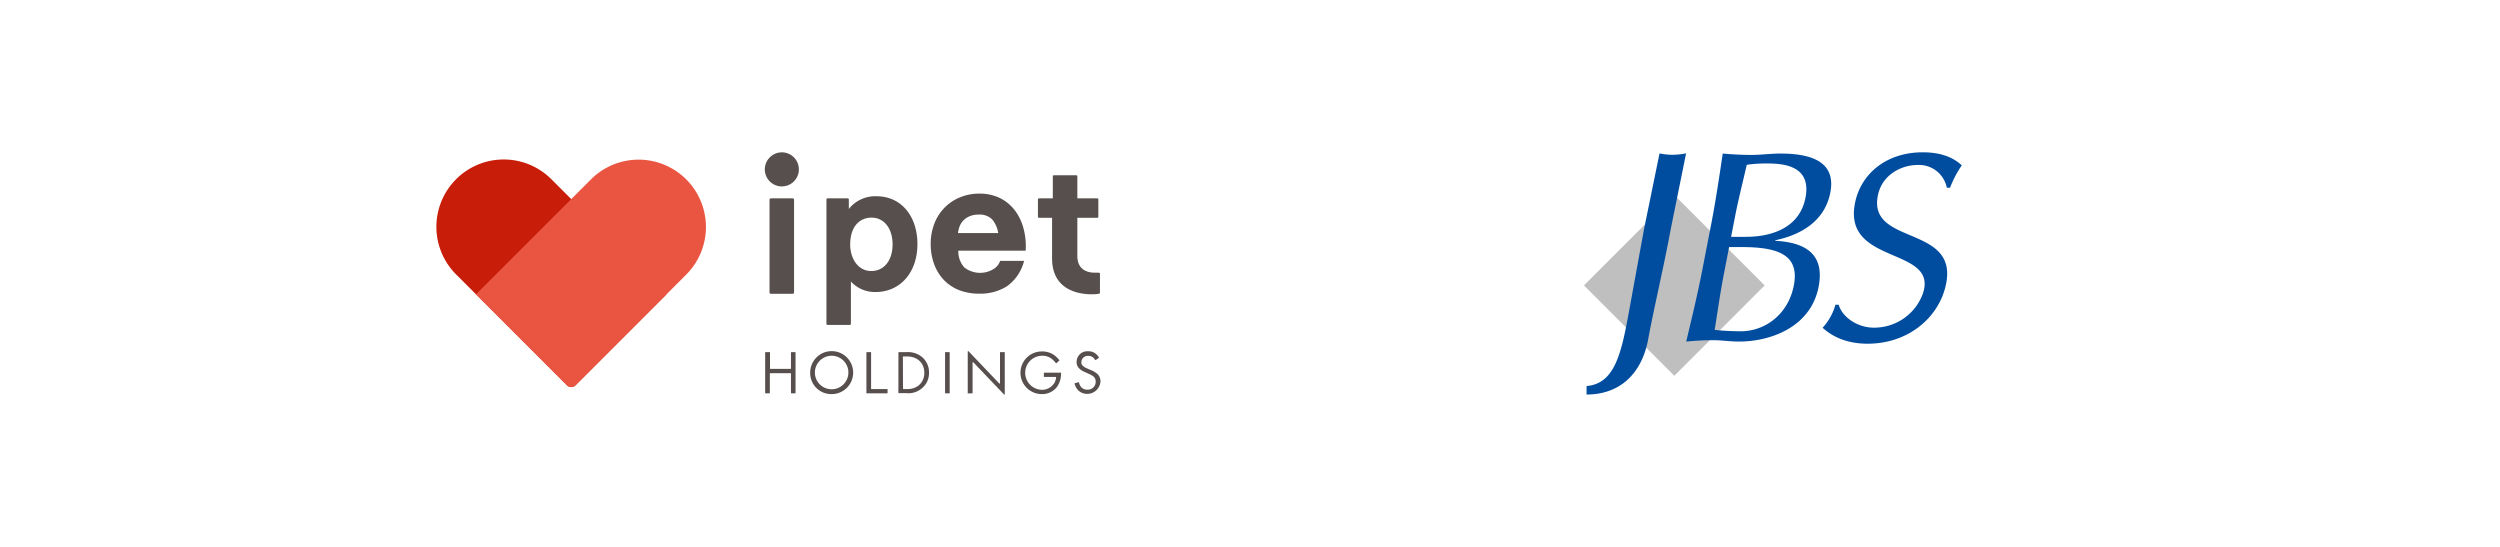
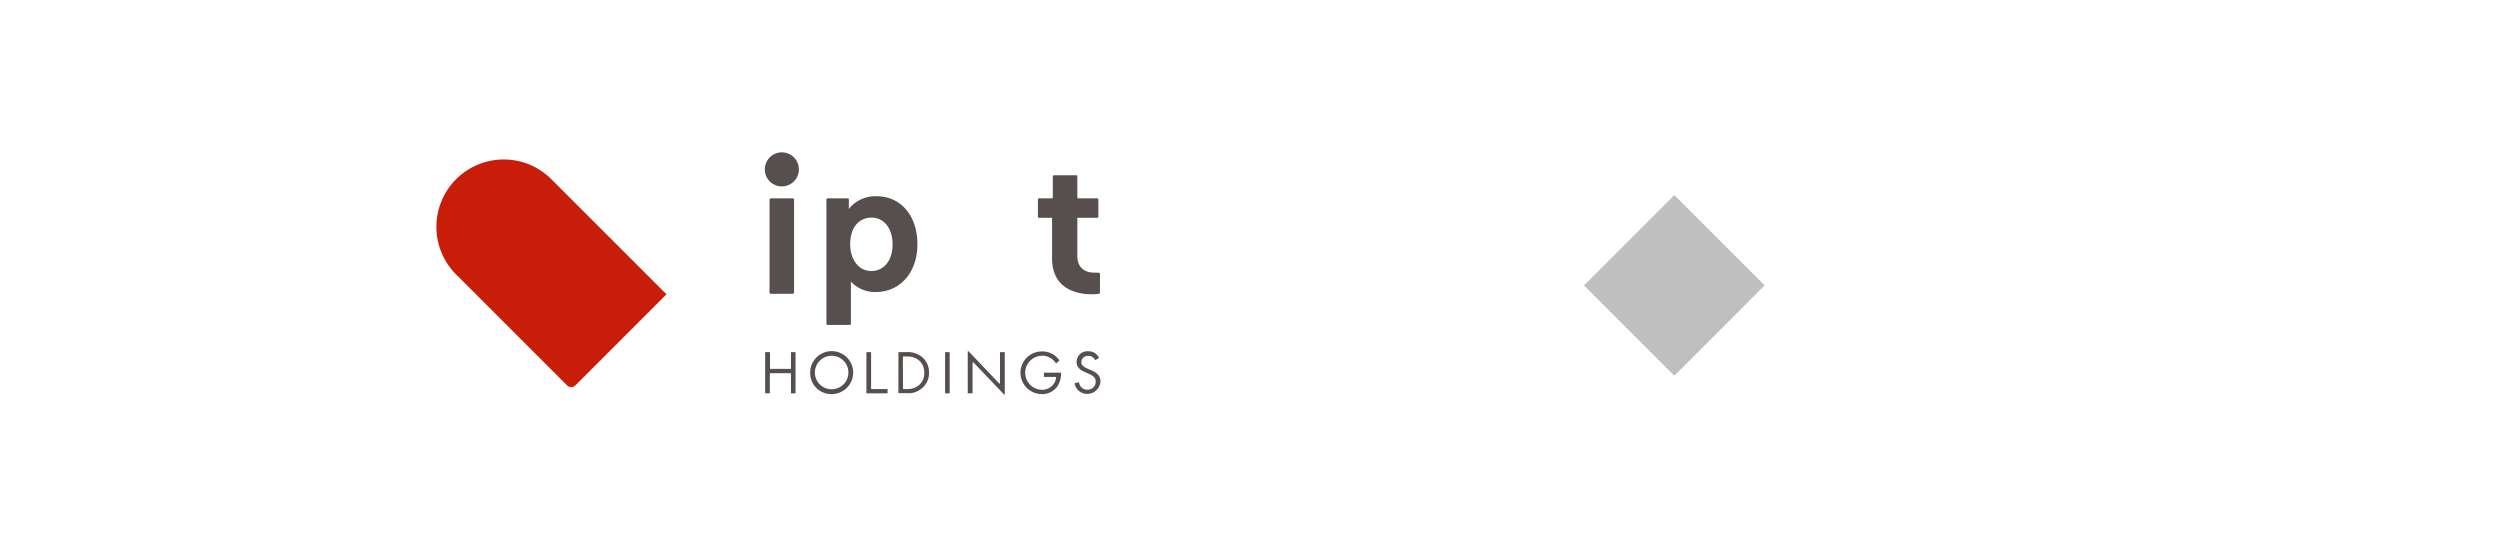
<svg xmlns="http://www.w3.org/2000/svg" id="レイヤー_1" data-name="レイヤー 1" viewBox="0 0 640 140">
  <defs>
    <style>.cls-1{fill:#bfbfbf;}.cls-2{fill:#004da0;}.cls-3{fill:#564f4d;}.cls-4{fill:#c81d09;}.cls-5{fill:#e95541;}</style>
  </defs>
  <rect class="cls-1" x="412.28" y="56.73" width="32.71" height="32.71" transform="translate(73.9 324.54) rotate(-45.01)" />
-   <path class="cls-2" d="M454.47,61.65l0-.14c7.27-1.54,12.76-5.37,14.09-12.2,1.53-7.88-4.81-10-12.76-10-2.44,0-5,.35-7.46.35s-4.92-.14-7.32-.35c-.88,5.93-1.78,12-2.94,18l-2.33,12c-1.17,6-2.63,12.06-4.08,18.13,2.27-.21,4.6-.35,6.82-.35s4.47.35,6.7.35c8.09,0,18.36-3.7,20.37-14C467.12,65.41,462.68,62.07,454.47,61.65Zm-10.3-6.21c.85-4.39,2-8.85,3-13.25a34.77,34.77,0,0,1,5.37-.34c5.3,0,11.12,1.25,9.66,8.78-1.51,7.74-8.72,10-15.27,10h-3.77Zm15.05,17.64c-1.47,7.53-7.51,11.72-13.51,11.72a60.28,60.28,0,0,1-6.76-.35c.77-4.67,1.41-9.41,2.32-14.08l1.38-7.12h3.14C455.06,63.25,460.76,65.13,459.22,73.08Z" />
-   <path class="cls-2" d="M424.84,39.27l-3.95,19.29L417.16,79c-2.05,11.28-3.65,19.2-11,19.83V101c8.57,0,14.18-5.38,15.79-14.24,1.3-7.16,4.16-19.28,5.78-28.21l3.91-19.29a19.84,19.84,0,0,1-3.49.37A17.62,17.62,0,0,1,424.84,39.27Z" />
-   <path class="cls-2" d="M490.89,42.23a7.28,7.28,0,0,1,7.5,5.83h.83a26.28,26.28,0,0,1,3-5.73c-2.35-2.19-5.64-3.34-10-3.34-9.27,0-15.84,5.45-17.34,13-3.19,16,21.51,11.09,17.36,23.21A13.2,13.2,0,0,1,481,83.82c-5.1.57-9.39-2.59-10.29-5.8h-.84a14.41,14.41,0,0,1-3.28,5.88c2.06,1.91,5.7,4.09,11.49,4.09,10.73,0,18.47-7,20.13-15.36,3-15.08-20-9.76-17.49-22.52C481.75,44.75,486.72,42.25,490.89,42.23Z" />
  <path class="cls-3" d="M200.14,39a4.36,4.36,0,1,1-4.35,4.36A4.38,4.38,0,0,1,200.14,39Zm3.14,12.15v23.7a.36.36,0,0,1-.36.36h-5.56a.36.36,0,0,1-.36-.36V51.14a.36.36,0,0,1,.36-.36h5.56A.36.36,0,0,1,203.28,51.14Z" />
  <path class="cls-3" d="M224.4,50.24a8.63,8.63,0,0,0-7.1,3.25V51.15c0-.27-.07-.37-.36-.37h-5.08a.29.29,0,0,0-.29.29V82.89a.29.29,0,0,0,.29.29h5.68a.28.28,0,0,0,.29-.29V73.21c0-.44,0-.82,0-1.14a8.35,8.35,0,0,0,6.3,2.69c6.32,0,10.73-5,10.73-12.26S230.63,50.24,224.4,50.24Zm4.1,12.35c0,4.06-2.18,6.79-5.44,6.79-3.55,0-5.41-3.39-5.41-6.75,0-5.1,2.82-6.92,5.45-6.92C226.33,55.71,228.5,58.47,228.5,62.59Z" />
-   <path class="cls-3" d="M262.06,58.64A13.29,13.29,0,0,0,259.91,54a10.91,10.91,0,0,0-3.79-3.23,11.65,11.65,0,0,0-5.43-1.2,12.62,12.62,0,0,0-5.06,1,11.78,11.78,0,0,0-6.47,6.78,14.1,14.1,0,0,0-.9,5.08,14.74,14.74,0,0,0,.87,5.16,11.77,11.77,0,0,0,2.48,4.06,11,11,0,0,0,3.91,2.62,14.13,14.13,0,0,0,5.17.91,12.78,12.78,0,0,0,7.06-1.88,11.27,11.27,0,0,0,4.35-6.27l.08-.25H256s0,0,0,0l0,.11a4,4,0,0,1-1.68,2,6.57,6.57,0,0,1-7.45-.42,6.19,6.19,0,0,1-1.55-4.15.15.15,0,0,1,.14-.15h17.12V64A17.23,17.23,0,0,0,262.06,58.64ZM248,55.46a5.55,5.55,0,0,1,2.53-.52A4.47,4.47,0,0,1,254,56.18a7.17,7.17,0,0,1,1.55,3.48H245.25a6.75,6.75,0,0,1,.28-1.33,4.7,4.7,0,0,1,.84-1.61A4.81,4.81,0,0,1,248,55.46Z" />
  <path class="cls-3" d="M281.46,69.88a.27.27,0,0,0-.22-.08,9.73,9.73,0,0,1-1,0c-1.65,0-4.44-.56-4.44-4.3V55.76h5.09a.29.29,0,0,0,.29-.29v-4.4a.29.29,0,0,0-.29-.29h-5.09V45.15a.28.28,0,0,0-.29-.29h-5.7a.29.29,0,0,0-.29.29v5.63H266a.29.29,0,0,0-.29.29v4.4a.29.29,0,0,0,.29.29h3.33V66.15c0,8.3,7.11,9.19,10.16,9.19a12.13,12.13,0,0,0,1.86-.14.3.3,0,0,0,.24-.29V70.09A.25.25,0,0,0,281.46,69.88Z" />
  <path class="cls-3" d="M197.19,94.43h5.19a.11.11,0,0,0,.11-.11V90.25a.11.11,0,0,1,.12-.11h.94a.11.11,0,0,1,.11.11v10.34a.11.11,0,0,1-.11.11h-.94a.11.11,0,0,1-.12-.11V95.66a.11.11,0,0,0-.11-.12h-5.19a.11.11,0,0,0-.11.12v4.93a.11.11,0,0,1-.12.11H196a.12.12,0,0,1-.12-.11V90.25a.12.12,0,0,1,.12-.11H197a.11.11,0,0,1,.12.11v4.07A.11.11,0,0,0,197.19,94.43Z" />
  <path class="cls-3" d="M207.41,95.43a5.5,5.5,0,1,1,5.49,5.46A5.39,5.39,0,0,1,207.41,95.43Zm1.2,0a4.29,4.29,0,1,0,4.29-4.36A4.32,4.32,0,0,0,208.61,95.43Z" />
  <path class="cls-3" d="M223,90.25v9.23a.12.12,0,0,0,.11.12h4a.11.11,0,0,1,.11.11v.88a.11.11,0,0,1-.11.11h-5.2a.11.11,0,0,1-.11-.11V90.25a.11.11,0,0,1,.11-.11h.94A.11.11,0,0,1,223,90.25Z" />
  <path class="cls-3" d="M230,90.25a.11.11,0,0,1,.12-.11h2a5.72,5.72,0,0,1,3.9,1.24,5.12,5.12,0,0,1,1.81,4.05,5,5,0,0,1-1.86,4,5.25,5.25,0,0,1-3.86,1.22h-2a.11.11,0,0,1-.12-.11Zm1.17,9.23a.12.12,0,0,0,.12.12h.91a4.55,4.55,0,0,0,3-.95,4.07,4.07,0,0,0,1.42-3.22c0-2.53-1.77-4.18-4.45-4.18h-.91a.11.11,0,0,0-.12.11Z" />
  <path class="cls-3" d="M243.12,90.25v10.34a.12.12,0,0,1-.12.11h-.94a.12.12,0,0,1-.12-.11V90.25a.12.12,0,0,1,.12-.11H243A.12.12,0,0,1,243.12,90.25Z" />
  <path class="cls-3" d="M247.74,100.59V90a.12.12,0,0,1,.2-.08l7.84,8.22A.12.12,0,0,0,256,98V90.25a.11.11,0,0,1,.11-.11h1a.11.11,0,0,1,.11.11v10.64a.11.11,0,0,1-.2.08l-7.84-8.21a.11.11,0,0,0-.2.07v7.76a.11.11,0,0,1-.11.11h-.94A.11.11,0,0,1,247.74,100.59Z" />
  <path class="cls-3" d="M267.23,95.51a.11.11,0,0,1,.11-.11h4.29v.25a5.85,5.85,0,0,1-1,3.34,4.75,4.75,0,0,1-3.93,1.9,5.46,5.46,0,1,1,0-10.92A5.27,5.27,0,0,1,270,91a6.4,6.4,0,0,1,1.16,1.17.1.1,0,0,1,0,.15l-.7.64a.11.11,0,0,1-.16,0,5.56,5.56,0,0,0-.93-1,3.87,3.87,0,0,0-2.56-.89,4.36,4.36,0,0,0,0,8.72A3.71,3.71,0,0,0,269.94,98a3.41,3.41,0,0,0,.42-1.37.12.12,0,0,0-.12-.13h-2.9a.12.12,0,0,1-.11-.12Z" />
  <path class="cls-3" d="M280.51,92.16a.11.11,0,0,1-.16,0,2.34,2.34,0,0,0-.56-.68,1.86,1.86,0,0,0-1.19-.37,1.62,1.62,0,0,0-1.77,1.64,1.08,1.08,0,0,0,.4.91,3.29,3.29,0,0,0,1.1.67l1,.44a5.14,5.14,0,0,1,1.63,1,2.55,2.55,0,0,1,.76,1.92A3.4,3.4,0,0,1,276.1,100a3.76,3.76,0,0,1-1-1.76.11.11,0,0,1,.08-.14l.91-.25a.11.11,0,0,1,.14.09,2.56,2.56,0,0,0,.61,1.22,2,2,0,0,0,1.52.59,2,2,0,0,0,2.13-2.1,1.58,1.58,0,0,0-.53-1.23,4.4,4.4,0,0,0-1.26-.73l-.95-.44a4.5,4.5,0,0,1-1.41-.87,2.21,2.21,0,0,1-.73-1.73,2.73,2.73,0,0,1,3-2.72,2.83,2.83,0,0,1,1.69.47,3.08,3.08,0,0,1,1,1.08.11.11,0,0,1,0,.15Z" />
  <path class="cls-4" d="M141.19,45.92h0a17.24,17.24,0,1,0-24.27,24.49l28.23,28.23a1.53,1.53,0,0,0,2.17,0l23.3-23.3Z" />
-   <path class="cls-5" d="M180.72,58.11a17.24,17.24,0,0,0-29.43-12.19h0L121.86,75.34l23.31,23.32a1.51,1.51,0,0,0,2.14,0l28.25-28.25A17.22,17.22,0,0,0,180.72,58.11Z" />
</svg>